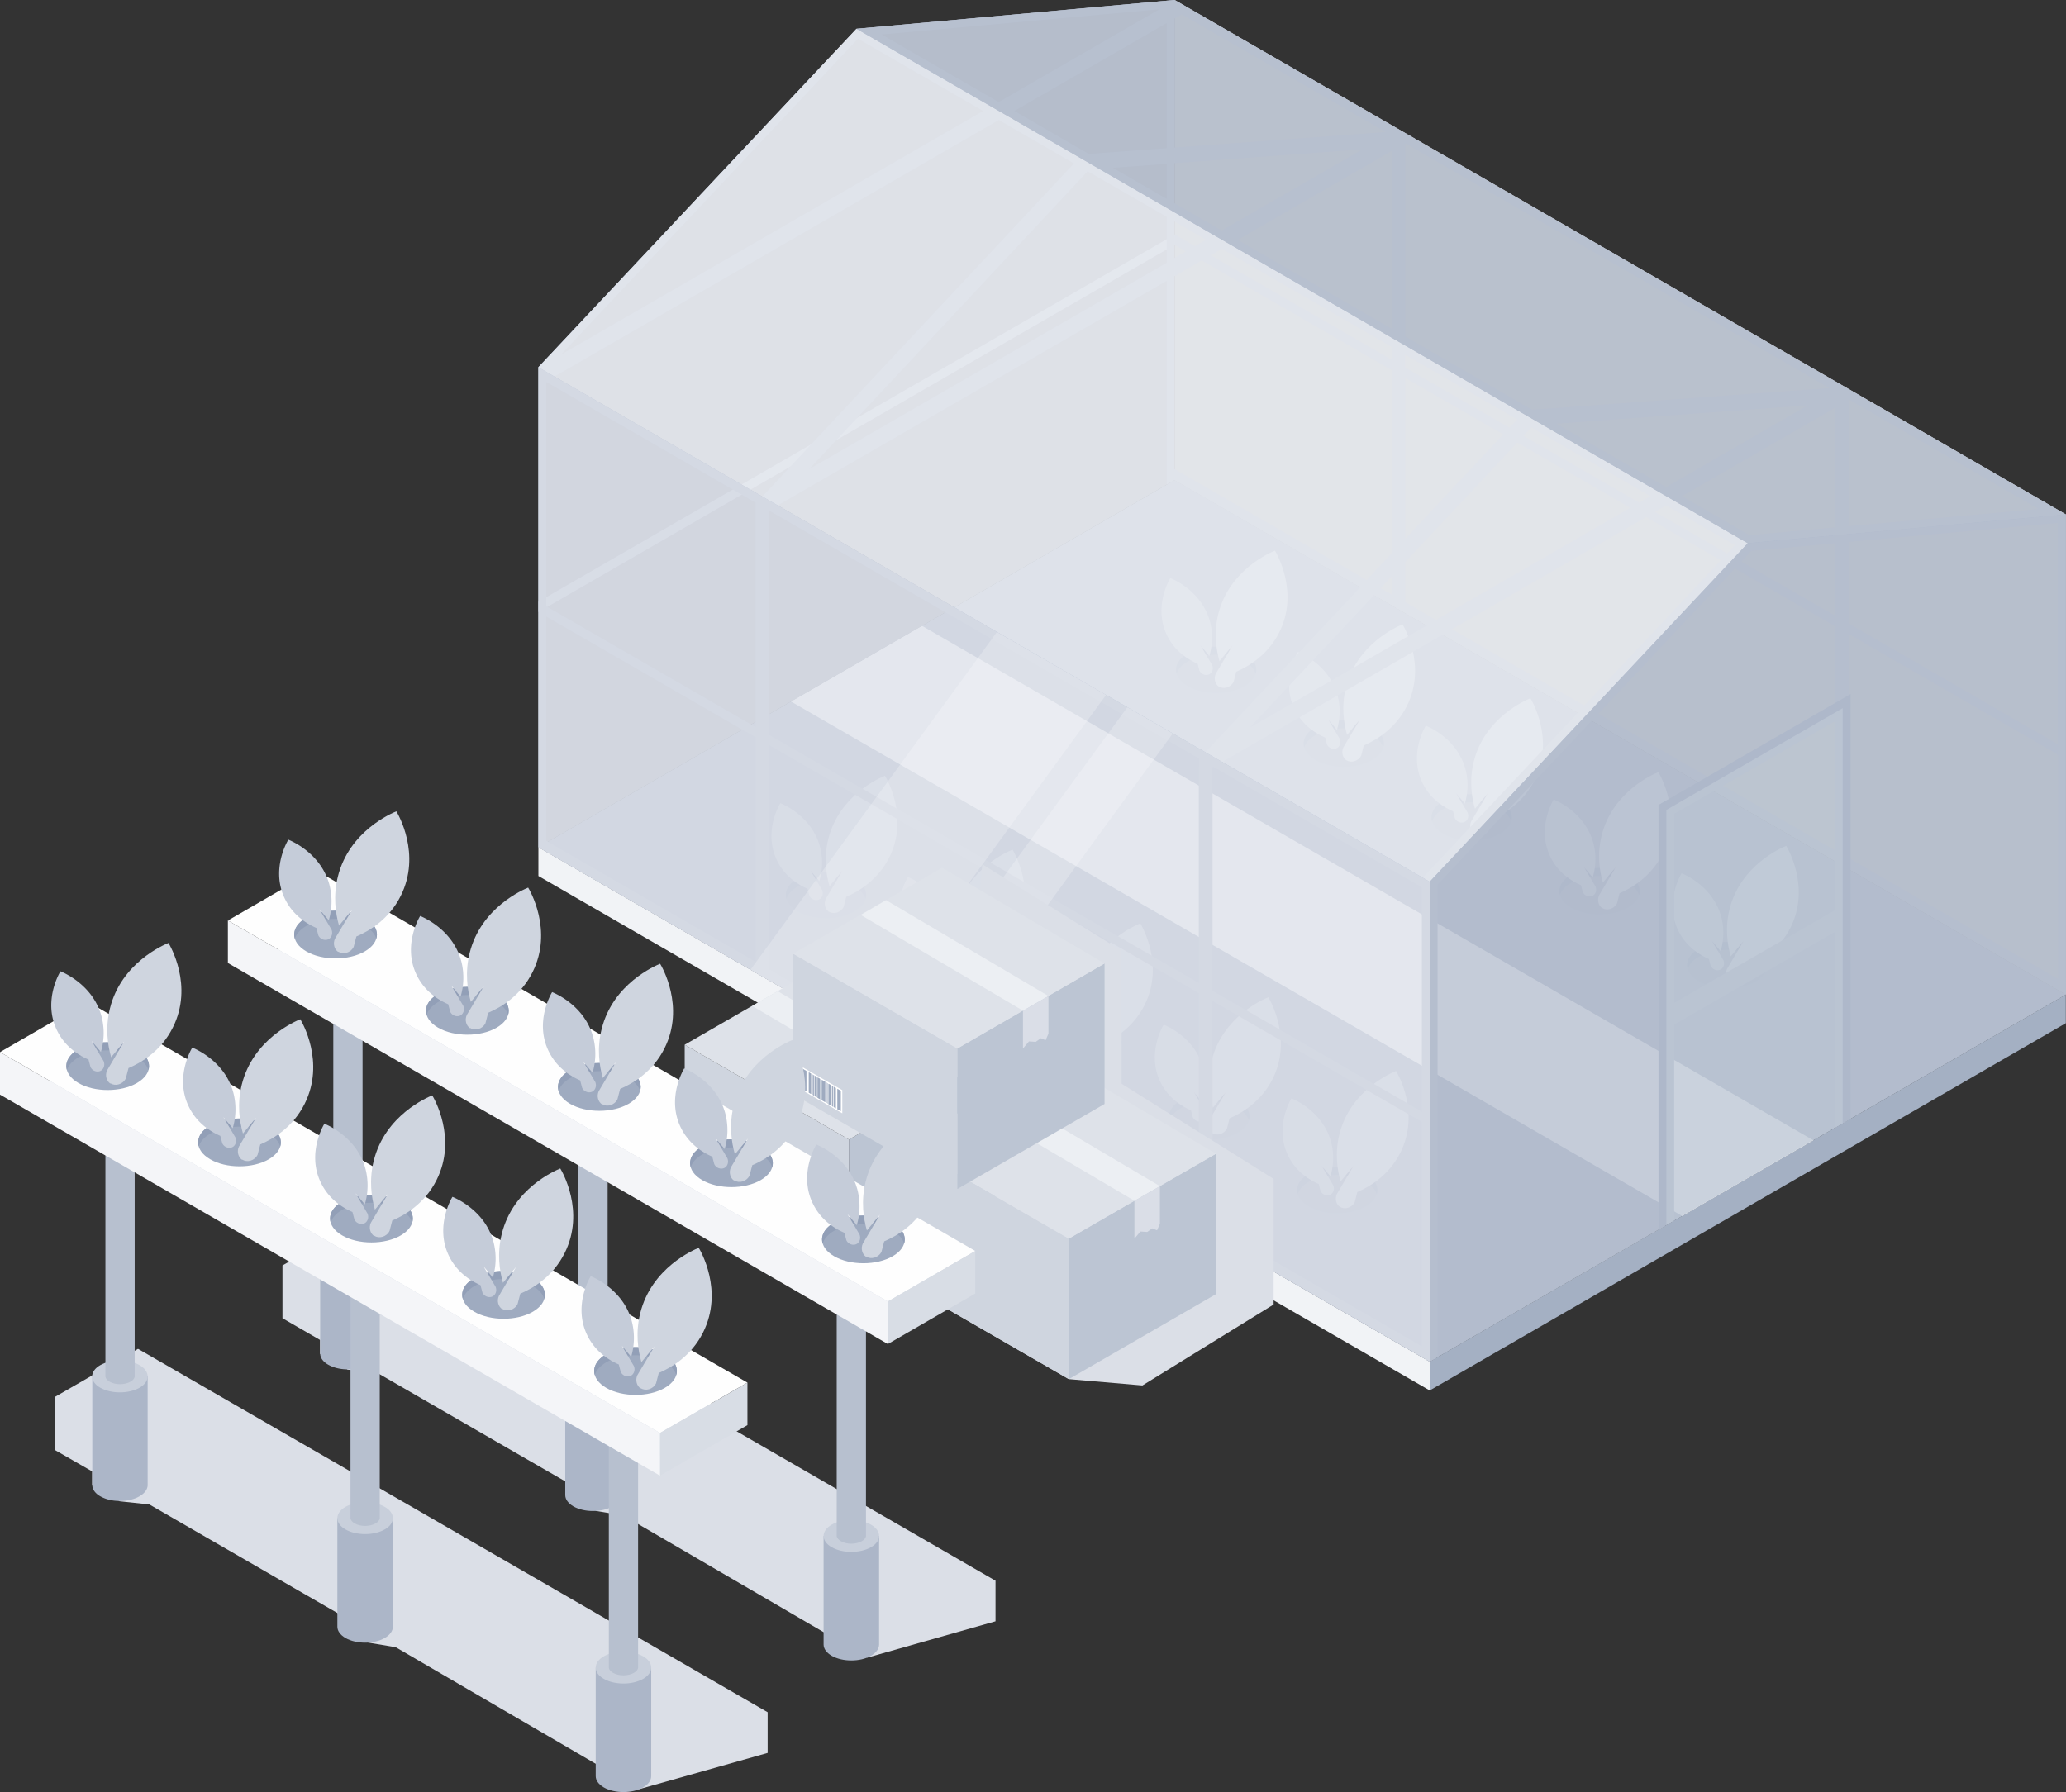
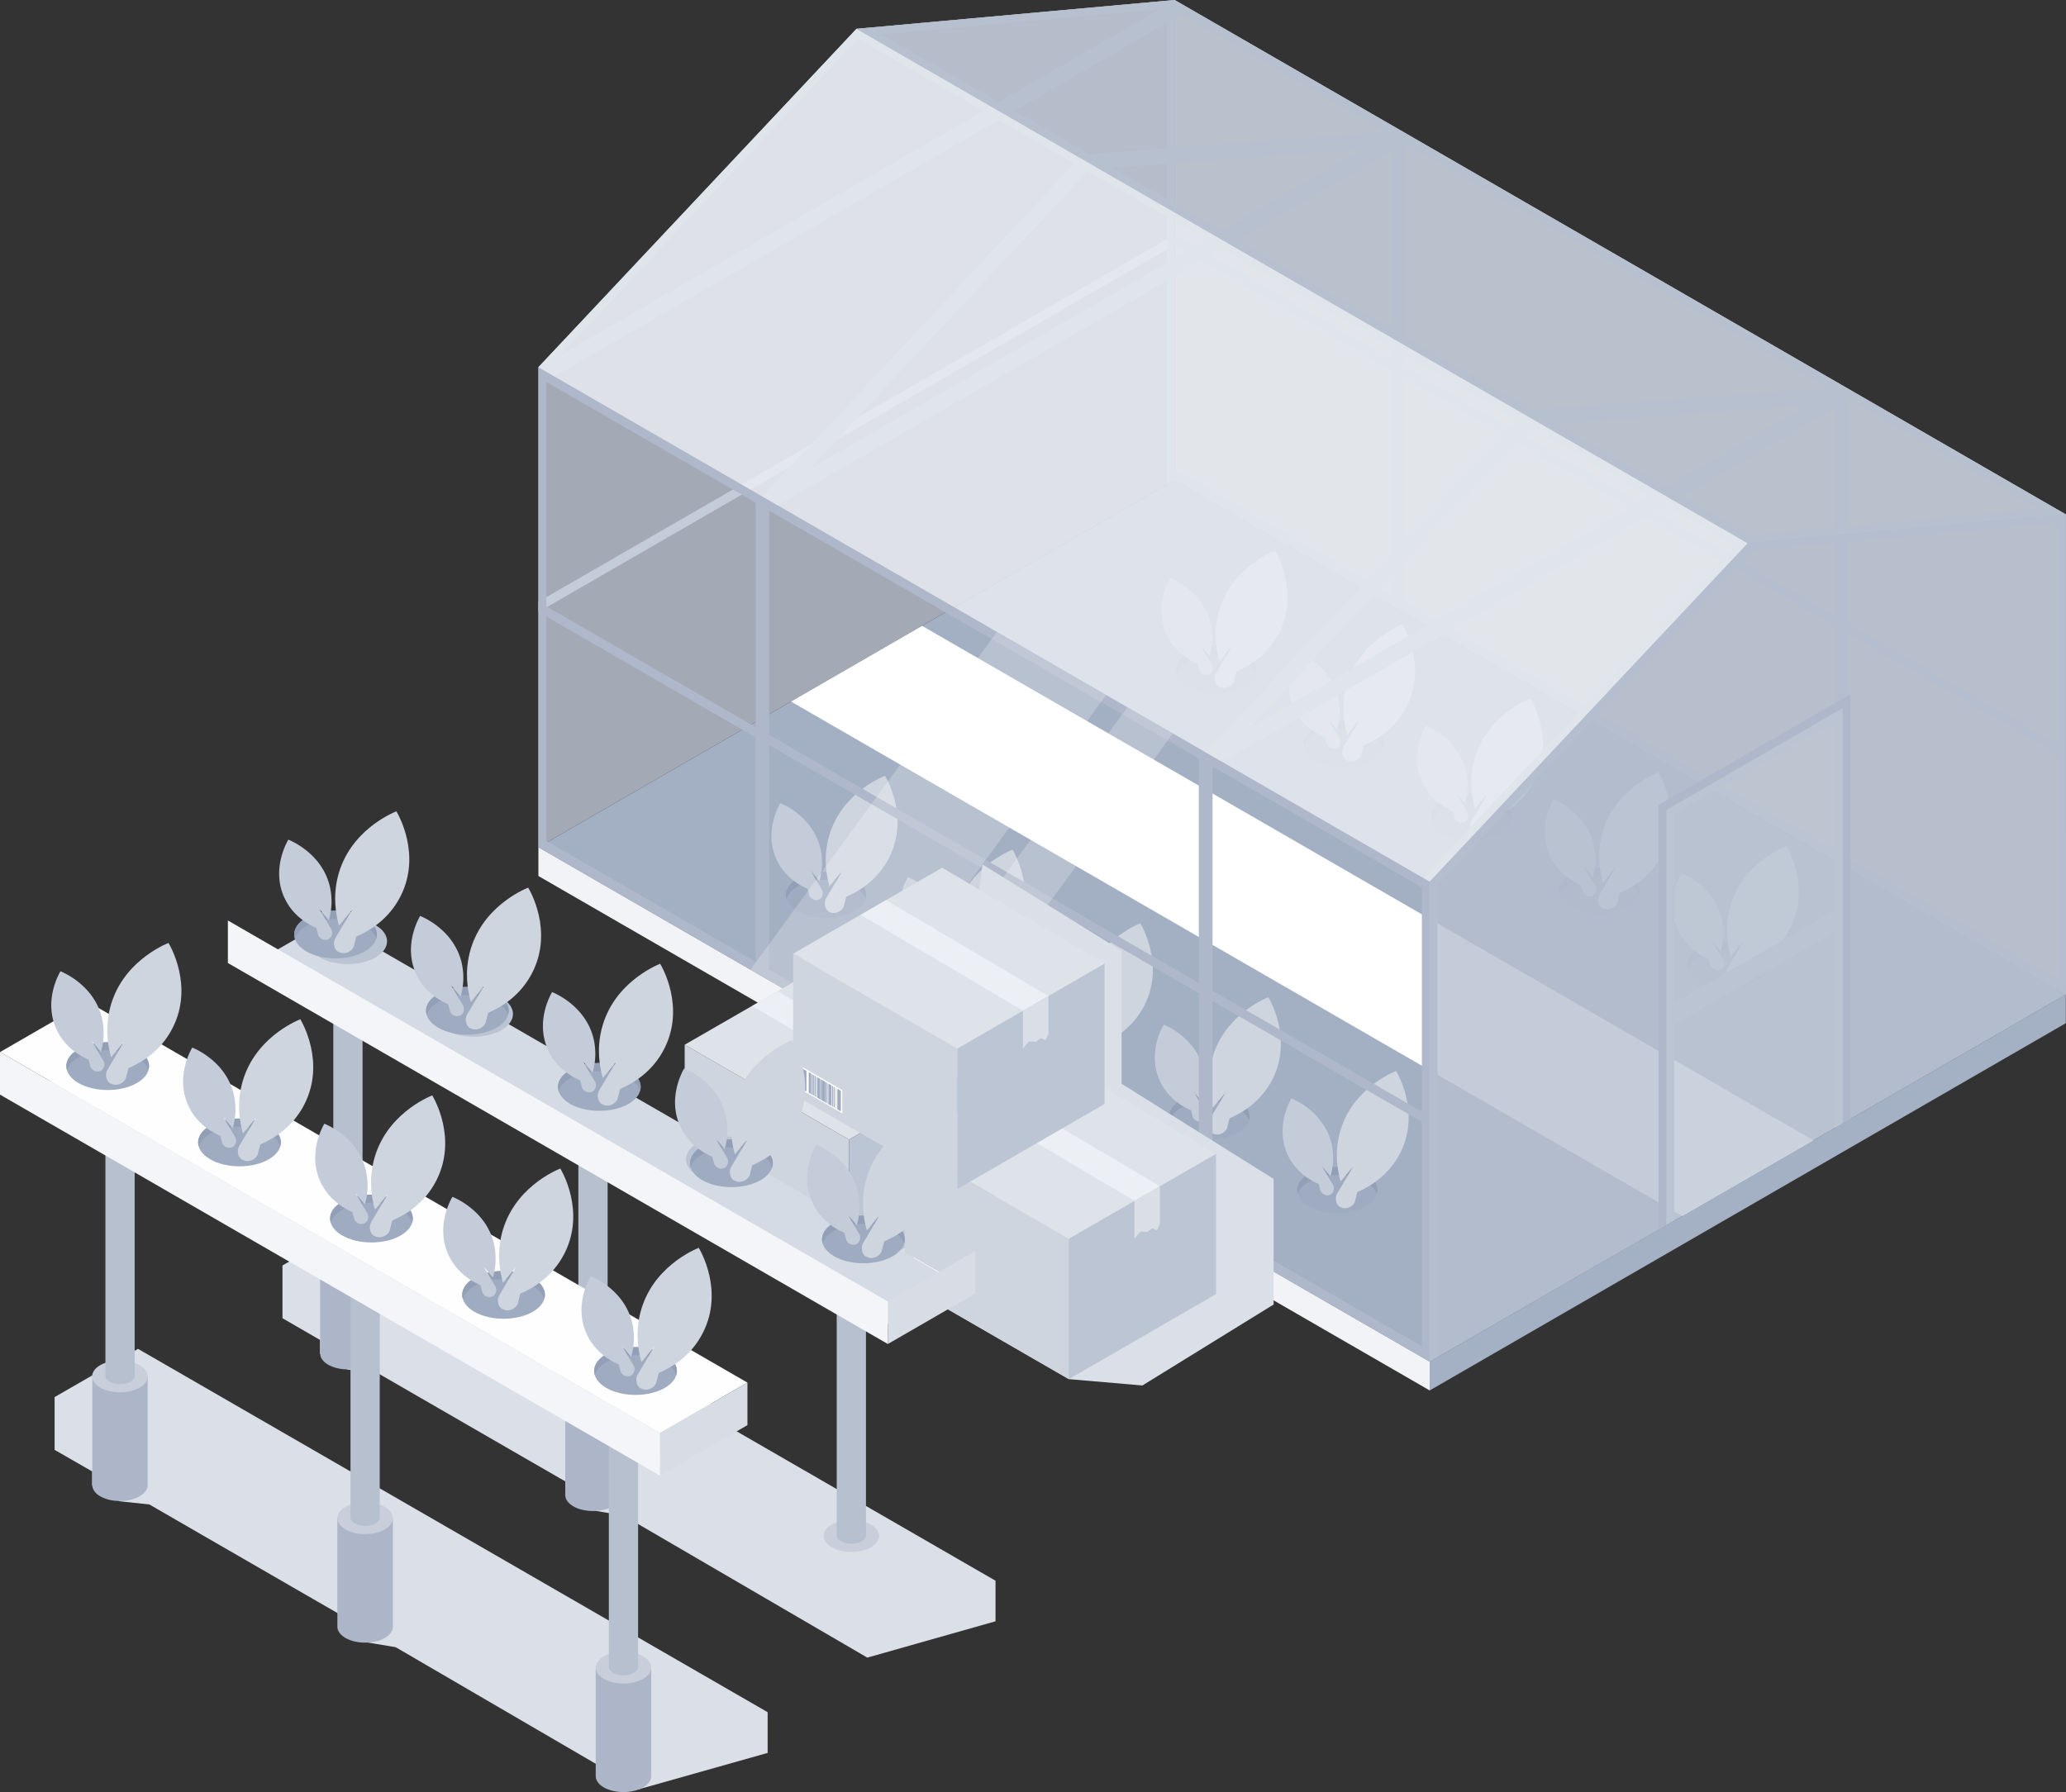
<svg xmlns="http://www.w3.org/2000/svg" viewBox="0 0 136.99 118.86">
  <rect x="0" y="0" width="136.99" height="118.86" fill="#333333" stroke="none" />
  <defs>
    <style>.cls-1{fill:#bbc4d2}.cls-2{fill:#fff}.cls-4{fill:#f4f5f8}.cls-12{fill:#dbdfe7}.cls-13{fill:#bcc5d3}.cls-15{fill:#cfd5df}.cls-16{fill:#aeb8ca}.cls-18{fill:#dadee7}.cls-19{fill:#c5ccd9}.cls-20{fill:#d5dbe4}.cls-12{mix-blend-mode:multiply}.cls-21{fill:#c8cfdb}.cls-22{fill:#eceff3}.cls-24{fill:#dee2e9}.cls-25{fill:#acb6c8}.cls-28{fill:#b7c0cf}.cls-29{fill:#929fb7}.cls-30{fill:#9fabc0}.cls-31{fill:#d8dde5}.cls-32{fill:#fefefe}</style>
  </defs>
  <g style="isolation:isolate">
    <g id="_レイヤー_2" data-name="レイヤー 2">
      <g id="_デザイン" data-name="デザイン">
        <path fill="#dbdfe7" d="M35.7 39.91l42.19-24.35v.68L35.7 40.59v-.68z" />
        <path fill="#bfc6d5" opacity=".8" d="M77.89 0v31.84l-.45.26-14.16 8.18-.59.33-11.68 6.75-.9.52-.31.17-.58.34-12.89 7.44-.11.07-.52.29V24.35L56.44 2.29l.36-.38.89-.08L77.89 0z" />
        <path fill="#a3afc3" d="M136.98 65.96L94.8 90.31 36.15 56.45l-.45-.26.52-.29.11-.07 12.89-7.44.58-.34.31-.17.9-.52 11.68-6.75.59-.33 14.16-8.18.45-.26.45.26 58.64 33.86z" />
        <path fill="#a4b0c3" d="M94.8 90.31v1.91l42.18-24.36v-1.9L94.8 90.31z" />
        <path fill="#f1f3f6" d="M94.8 90.31v1.91L35.7 58.1v-1.91l.45.26L94.8 90.31z" />
        <path fill="#f8f9fb" opacity=".69" d="M136.98 65.96l-.29-.17-.23-.13-30.92-17.86-.46-.26-.46-.27-8.97-5.18-1.04-.6-15.94-9.2-.78-.45V0l.02.02.96.55 13.42 7.74.9.52 28.49 16.45.9.52 13.62 7.87.78.45v16.23l.01 15.61h-.01z" />
        <path class="cls-30" d="M90.55 77.85c-1.04-.6-2.72-.6-3.76 0-1.04.6-1.04 1.57 0 2.17 1.04.6 2.72.6 3.76 0 1.04-.6 1.04-1.57 0-2.17z" />
        <path class="cls-29" d="M86.79 78.38c1.04-.6 2.72-.6 3.76 0 .4.23.65.52.74.82.14-.48-.1-.98-.74-1.35-1.04-.6-2.72-.6-3.76 0-.64.37-.88.87-.74 1.35.09-.3.33-.59.74-.82z" />
        <path class="cls-19" d="M87.44 78.52l.12.47c.14.28.48.36.69.22.18-.12.25-.37.15-.6l-.78-1.31.6.72c.16-.55.28-1.33.06-2.21-.52-2.07-2.44-2.88-2.65-2.96-.07.11-1.15 1.94-.2 3.84.53 1.06 1.43 1.59 2.01 1.84z" />
        <path class="cls-15" d="M88.85 80.04c.3.2.78.08.98-.31l.17-.67c.82-.35 2.09-1.1 2.85-2.6 1.35-2.68-.19-5.28-.28-5.43-.3.12-3.03 1.27-3.76 4.2-.31 1.25-.14 2.36.08 3.13l.85-1.02-1.1 1.86c-.14.32-.04.69.21.85z" />
        <path class="cls-30" d="M82.07 72.96c-1.04-.6-2.72-.6-3.76 0-1.04.6-1.04 1.57 0 2.17 1.04.6 2.72.6 3.76 0 1.04-.6 1.04-1.57 0-2.17z" />
        <path class="cls-29" d="M78.31 73.49c1.04-.6 2.72-.6 3.76 0 .4.23.65.52.74.82.14-.48-.1-.98-.74-1.35-1.04-.6-2.72-.6-3.76 0-.64.37-.88.87-.74 1.35.09-.3.33-.59.74-.82z" />
        <path class="cls-19" d="M78.97 73.63l.12.47c.14.28.48.36.69.22.18-.12.25-.37.15-.6l-.78-1.31.6.72c.16-.55.28-1.33.06-2.21-.52-2.07-2.44-2.88-2.65-2.96-.07.11-1.15 1.94-.2 3.84.53 1.06 1.43 1.59 2.01 1.84z" />
        <path class="cls-15" d="M80.38 75.15c.3.2.78.08.98-.31l.17-.67c.82-.35 2.09-1.1 2.85-2.6 1.35-2.68-.19-5.28-.28-5.43-.3.12-3.03 1.27-3.76 4.2-.31 1.25-.14 2.36.08 3.13l.85-1.02-1.1 1.86c-.14.32-.04.69.21.85z" />
        <path class="cls-30" d="M73.59 68.06c-1.04-.6-2.72-.6-3.76 0-1.04.6-1.04 1.57 0 2.17 1.04.6 2.72.6 3.76 0 1.04-.6 1.04-1.57 0-2.17z" />
        <path class="cls-29" d="M69.83 68.59c1.04-.6 2.72-.6 3.76 0 .4.23.65.52.74.82.14-.48-.1-.98-.74-1.35-1.04-.6-2.72-.6-3.76 0-.64.37-.88.87-.74 1.35.09-.3.33-.59.74-.82z" />
        <path class="cls-19" d="M70.48 68.73l.12.47c.14.28.48.36.69.22.18-.12.25-.37.15-.6l-.78-1.31.6.72c.16-.55.28-1.33.06-2.21-.52-2.07-2.44-2.88-2.65-2.96-.07.11-1.15 1.94-.2 3.84.53 1.06 1.43 1.59 2.01 1.84z" />
        <path class="cls-15" d="M71.89 70.25c.3.2.78.08.98-.31l.17-.67c.82-.35 2.09-1.1 2.85-2.6 1.35-2.68-.19-5.28-.28-5.43-.3.12-3.03 1.27-3.76 4.2-.31 1.25-.14 2.36.08 3.13l.85-1.02-1.1 1.86c-.14.32-.04.69.21.85z" />
        <path class="cls-30" d="M65.11 63.17c-1.04-.6-2.72-.6-3.76 0-1.04.6-1.04 1.57 0 2.17 1.04.6 2.72.6 3.76 0 1.04-.6 1.04-1.57 0-2.17z" />
        <path class="cls-29" d="M61.35 63.69c1.04-.6 2.72-.6 3.76 0 .4.23.65.52.74.82.14-.48-.1-.98-.74-1.35-1.04-.6-2.72-.6-3.76 0-.64.37-.88.87-.74 1.35.09-.3.33-.59.74-.82z" />
        <path class="cls-19" d="M62.01 63.84l.12.47c.14.28.48.36.69.22.18-.12.25-.37.15-.6l-.78-1.31.6.72c.16-.55.28-1.33.06-2.21-.52-2.07-2.44-2.88-2.65-2.96-.07.11-1.15 1.94-.2 3.84.53 1.06 1.43 1.59 2.01 1.84z" />
        <path class="cls-15" d="M63.42 65.36c.3.2.78.08.98-.31l.17-.67c.82-.35 2.09-1.1 2.85-2.6 1.35-2.68-.19-5.28-.28-5.43-.3.12-3.03 1.27-3.76 4.2-.31 1.25-.14 2.36.08 3.13l.85-1.02-1.1 1.86c-.14.32-.04.69.21.85z" />
        <path class="cls-30" d="M56.65 58.27c-1.04-.6-2.72-.6-3.76 0-1.04.6-1.04 1.57 0 2.17 1.04.6 2.72.6 3.76 0 1.04-.6 1.04-1.57 0-2.17z" />
        <path class="cls-29" d="M52.89 58.8c1.04-.6 2.72-.6 3.76 0 .4.23.65.52.74.82.14-.48-.1-.98-.74-1.35-1.04-.6-2.72-.6-3.76 0-.64.37-.88.87-.74 1.35.09-.3.33-.59.74-.82z" />
        <path class="cls-19" d="M53.55 58.94l.12.47c.14.28.48.36.69.22.18-.12.25-.37.15-.6l-.78-1.31.6.72c.16-.55.28-1.33.06-2.21-.52-2.07-2.44-2.88-2.65-2.96-.07.11-1.15 1.94-.2 3.84.53 1.06 1.43 1.59 2.01 1.84z" />
        <path class="cls-15" d="M54.96 60.46c.3.2.78.08.98-.31l.17-.67c.82-.35 2.09-1.1 2.85-2.6 1.35-2.68-.19-5.28-.28-5.43-.3.12-3.03 1.27-3.76 4.2-.31 1.25-.14 2.36.08 3.13l.85-1.02-1.1 1.86c-.14.32-.04.69.21.85z" />
        <path class="cls-30" d="M116.41 62.92c-1.04-.6-2.72-.6-3.76 0-1.04.6-1.04 1.57 0 2.17 1.04.6 2.72.6 3.76 0 1.04-.6 1.04-1.57 0-2.17z" />
        <path class="cls-29" d="M112.65 63.45c1.04-.6 2.72-.6 3.76 0 .4.23.65.52.74.82.14-.48-.1-.98-.74-1.35-1.04-.6-2.72-.6-3.76 0-.64.37-.88.87-.74 1.35.09-.3.33-.59.74-.82z" />
        <path class="cls-19" d="M113.31 63.59l.12.47c.14.28.48.36.69.22.18-.12.25-.37.15-.6l-.78-1.31.6.72c.16-.55.28-1.33.06-2.21-.52-2.07-2.44-2.88-2.65-2.96-.07.11-1.15 1.94-.2 3.84.53 1.06 1.43 1.59 2.01 1.84z" />
        <path class="cls-15" d="M114.72 65.11c.3.2.78.08.98-.31l.17-.67c.82-.35 2.09-1.1 2.85-2.6 1.35-2.68-.19-5.28-.28-5.43-.3.12-3.03 1.27-3.76 4.2-.31 1.25-.14 2.36.08 3.13l.85-1.02-1.1 1.86c-.14.32-.04.69.21.85z" />
        <path class="cls-30" d="M107.94 58.03c-1.04-.6-2.72-.6-3.76 0-1.04.6-1.04 1.57 0 2.17 1.04.6 2.72.6 3.76 0 1.04-.6 1.04-1.57 0-2.17z" />
        <path class="cls-29" d="M104.18 58.55c1.04-.6 2.72-.6 3.76 0 .4.23.65.52.74.82.14-.48-.1-.98-.74-1.35-1.04-.6-2.72-.6-3.76 0-.64.37-.88.87-.74 1.35.09-.3.33-.59.74-.82z" />
        <path class="cls-19" d="M104.83 58.7l.12.47c.14.28.48.36.69.22.18-.12.25-.37.15-.6l-.78-1.31.6.72c.16-.55.28-1.33.06-2.21-.52-2.07-2.44-2.88-2.65-2.96-.07.11-1.15 1.94-.2 3.84.53 1.06 1.43 1.59 2.01 1.84z" />
        <path class="cls-15" d="M106.24 60.22c.3.2.78.08.98-.31l.17-.67c.82-.35 2.09-1.1 2.85-2.6 1.35-2.68-.19-5.28-.28-5.43-.3.12-3.03 1.27-3.76 4.2-.31 1.25-.14 2.36.08 3.13l.85-1.02-1.1 1.86c-.14.32-.04.69.21.85z" />
        <path class="cls-30" d="M99.46 53.13c-1.04-.6-2.72-.6-3.76 0-1.04.6-1.04 1.57 0 2.17 1.04.6 2.72.6 3.76 0 1.04-.6 1.04-1.57 0-2.17z" />
        <path class="cls-29" d="M95.7 53.66c1.04-.6 2.72-.6 3.76 0 .4.23.65.52.74.82.14-.48-.1-.98-.74-1.35-1.04-.6-2.72-.6-3.76 0-.64.37-.88.87-.74 1.35.09-.3.33-.59.74-.82z" />
        <path class="cls-19" d="M96.35 53.8l.12.47c.14.28.48.36.69.22.18-.12.25-.37.15-.6l-.78-1.31.6.72c.16-.55.28-1.33.06-2.21-.52-2.07-2.44-2.88-2.65-2.96-.07.11-1.15 1.94-.2 3.84.53 1.06 1.43 1.59 2.01 1.84z" />
        <path class="cls-15" d="M97.76 55.32c.3.2.78.08.98-.31l.17-.67c.82-.35 2.09-1.1 2.85-2.6 1.35-2.68-.19-5.28-.28-5.43-.3.12-3.03 1.27-3.76 4.2-.31 1.25-.14 2.36.08 3.13l.85-1.02-1.1 1.86c-.14.32-.04.69.21.85z" />
        <path class="cls-30" d="M90.98 48.24c-1.04-.6-2.72-.6-3.76 0-1.04.6-1.04 1.57 0 2.17 1.04.6 2.72.6 3.76 0 1.04-.6 1.04-1.57 0-2.17z" />
        <path class="cls-29" d="M87.22 48.76c1.04-.6 2.72-.6 3.76 0 .4.23.65.52.74.82.14-.48-.1-.98-.74-1.35-1.04-.6-2.72-.6-3.76 0-.64.37-.88.87-.74 1.35.09-.3.33-.59.74-.82z" />
        <path class="cls-19" d="M87.87 48.91l.12.47c.14.28.48.36.69.22.18-.12.25-.37.15-.6l-.78-1.31.6.72c.16-.55.28-1.33.06-2.21-.52-2.07-2.44-2.88-2.65-2.96-.07.11-1.15 1.94-.2 3.84.53 1.06 1.43 1.59 2.01 1.84z" />
        <path class="cls-15" d="M89.28 50.42c.3.2.78.08.98-.31l.17-.67c.82-.35 2.09-1.1 2.85-2.6 1.35-2.68-.19-5.28-.28-5.43-.3.12-3.03 1.27-3.76 4.2-.31 1.25-.14 2.36.08 3.13l.85-1.02-1.1 1.86c-.14.32-.04.69.21.85z" />
        <path class="cls-30" d="M82.52 43.34c-1.04-.6-2.72-.6-3.76 0-1.04.6-1.04 1.57 0 2.17 1.04.6 2.72.6 3.76 0 1.04-.6 1.04-1.57 0-2.17z" />
        <path class="cls-29" d="M78.76 43.87c1.04-.6 2.72-.6 3.76 0 .4.23.65.52.74.82.14-.48-.1-.98-.74-1.35-1.04-.6-2.72-.6-3.76 0-.64.37-.88.87-.74 1.35.09-.3.33-.59.74-.82z" />
        <path class="cls-19" d="M79.41 44.01l.12.47c.14.28.48.36.69.22.18-.12.25-.37.15-.6l-.78-1.31.6.72c.16-.55.28-1.33.06-2.21-.52-2.07-2.44-2.88-2.65-2.96-.07.11-1.15 1.94-.2 3.84.53 1.06 1.43 1.59 2.01 1.84z" />
        <path class="cls-15" d="M80.82 45.53c.3.2.78.08.98-.31l.17-.67c.82-.35 2.09-1.1 2.85-2.6 1.35-2.68-.19-5.28-.28-5.43-.3.12-3.03 1.27-3.76 4.2-.31 1.25-.14 2.36.08 3.13l.85-1.02-1.1 1.86c-.14.32-.04.69.21.85z" />
        <path class="cls-2" d="M61.14 41.51l-8.69 5.02 59.09 34.12 8.7-5.02-59.1-34.12z" />
        <path class="cls-16" d="M136.98 50.35V34.12l-.78-.45-13.62-7.86-.9-.52L93.19 8.84l-.9-.52L78.87.57l-.95-.55h-.03V0l-20.2 1.83-.9.08-.35.38L35.7 24.35v31.84l59.1 34.12.52-.3V58.68l10.22-10.88 31.44 18.15V50.34zm-31.93-3.55l-8.78-5.07 12.88-7.44 4.96 2.87-9.06 9.64zM92.28 21.81l-10.22-5.9 10.22-5.9v11.8zm.9 15.46l7.43-7.92 7.5 4.33-12.89 7.44-2.04-1.18v-2.68zm0-1.52V25.06l6.5 3.75-6.5 6.93zm16.26-2.84l-.75.43-7.68-4.43.53-.56 7.9 4.56zm-6.25-4.81l16.69-1.22-9.4 5.43-7.29-4.21zm-3.1.27l-6.92-3.99v-.86l7.44 4.3-.53.56zm-7.82-4.51l-12-6.93.75-.43L92.27 23v.86zM81.02 15.3l-3.15-1.82v-2.66l12.49-.92-9.35 5.39zm-3.15-.62l2.11 1.22-.75.43-1.36-.79v-.87zm.77 1.99l-.77.45v-.89l.77.45zm-.77 1.65l1.81-1.05 12.59 7.27v12.17l-1.65 1.76-12.75-7.36V18.32zm14.4 19.91v1.2l-.73-.42.73-.78zm2.32 3.26l-11.72 6.77 8.24-8.78 3.49 2.01zm19.93-4.78l-4.79-2.76.75-.43 4.57 2.64-.53.56zm-3-3.8l10.15-5.86v7.93l-5.67.52-4.47-2.58zm11.05 3.03l13.88-1.26v14.69l-13.88-8.02v-5.41zm0-1.04v-8.42l12.61 7.28-12.61 1.14zm-1.27-9.16l-19.71 1.44-8.41-4.86V9.5l28.12 16.23zM91.89 8.76L77.88 9.79V1.23l.48-.28 13.53 7.81zm-18.1 2.37l3.57-.26v2.32l-3.57-2.06zm3.57 3.26v3.04l-23.7 13.68 18.46-19.75 5.24 3.02zm-5.17-4.18l-4.93-2.85 10.1-5.83v8.3l-5.17.38zM76.87.62L66.22 6.77l-7.76-4.48L76.86.62zM56.89 2.57l8.3 4.79L37.2 23.52 56.89 2.57zM50.1 63.78l-13.77-7.95-.11-.06V40.89l12.99 7.5.89.51v14.88zm0-15.56l-.3-.17-13.58-7.84V25.33l13.88 8.01v14.88zm.48-15.33l-.04.03-.43-.25-13.34-7.7L66.23 7.96l4.98 2.88L50.58 32.9zm28.91 47.86L51 64.3V49.42l28.49 16.45v14.88zm0-29.9v14.34L51 48.74V33.95s.01 0 .02-.01l.04-.04 11.63 6.71 16.79 9.69h.02v.55zm.44-.96l-.44-.25-16.22-9.36-11.7-6.76 25.79-14.89v13.51s.51-.3.52-.3l.45.26 11.86 6.85-10.27 10.94zm14.35 39.4L80.4 81.27V66.39l13.88 8.02v14.88zm0-15.56L80.4 65.71v-14.8l.05-.05 13.83 7.99v14.88zm10.34-26.46l-10.2 10.85s-.05.06-.07.1l-13.31-7.68 14.61-8.44 8.97 5.18zm17.06 9.13l-15.7-9.06 9.06-9.64 6.63 3.83v14.88zm0-15.56l-6.22-3.59.52-.56.15-.16.9-.08 4.65-.42v4.81zm.9 16.08V42.04l13.88 8.01v14.88l-13.88-8.02z" />
-         <path opacity=".8" fill="#dde1e9" d="M94.8 58.48v31.83l-.52-.3L35.7 56.2V24.36l58.65 33.86.45.26z" />
        <path fill="#eceff3" opacity=".8" d="M94.8 58.48l21.09-22.45-59.1-34.12L35.7 24.36l59.1 34.12z" />
        <path fill="#b9c2d1" opacity=".8" d="M115.89 36.03l21.09-1.91L77.89 0l-21.1 1.91 59.1 34.12z" />
        <path fill="#b6bfcf" opacity=".8" d="M115.89 36.03L94.8 58.48v31.83l15.59-8.99V53.79l11.69-6.76v27.53l14.9-8.6V34.12l-21.09 1.91z" />
        <path class="cls-16" d="M109.97 53.38v28.18l1.04-.61V67.96l10.66-6.15v13l1.04-.6V46.03l-12.73 7.35zm1.04 13.13V53.98l10.66-6.15v12.53l-10.66 6.15z" />
        <path fill="#bdc6d4" opacity=".8" d="M110.49 53.72v27.53l11.69-6.75V46.97l-11.69 6.75z" />
        <path class="cls-2" d="M73.34 46.09L57 68.5l-7.24-4.18 16.34-22.4 7.24 4.17zm4.42 2.56L61.43 71.06l-3.02-1.75 16.34-22.4 3.01 1.74z" opacity=".22" />
        <path class="cls-12" d="M56.29 84.9l3.69.28 10.89 6.29 4.88.42 8.7-5.37v-8.33l-10.08-6.31v-8.82l-9.23-5.73-.68 6.29-8.17 21.28z" />
        <path class="cls-15" d="M45.4 69.29v9.32l10.89 6.29v-9.32L45.4 69.29z" />
        <path class="cls-13" d="M56.29 75.58v9.32l9.76-5.64v-9.32l-9.76 5.64z" />
        <path class="cls-24" d="M55.29 63.59l-9.89 5.7 10.89 6.29 9.76-5.64-10.76-6.35z" />
        <path class="cls-2" d="M45.97 76.79v1.54l2.69 1.55v-1.54l-2.69-1.55zm.31 1.63l-.23-.13v-1.35l.23.13v1.35zm.31.18l-.15-.09v-1.35l.15.09v1.35zm.11.07l-.06-.04v-1.35l.06.04v1.35zm.1.05l-.06-.04v-1.35l.06.04v1.35zm.1.06l-.06-.04v-1.35l.06.04v1.35zm.07.04l-.03-.02v-1.35l.03.02v1.35zm.2.12l-.15-.09V77.5l.15.09v1.35zm.09.05l-.06-.04V77.6l.06.04v1.35zm.26.15l-.23-.13v-1.35l.23.13v1.35zm.1.06l-.06-.04v-1.35l.06.04v1.35zm.07.04l-.03-.02v-1.35l.03.02v1.35zm.22.13l-.18-.1v-1.35l.18.1v1.35zm.12.07l-.06-.04v-1.35l.06.04v1.35zm.11.06l-.06-.04v-1.35l.06.04v1.35zm.09.05l-.03-.02v-1.35h.03v1.36zm.32.18l-.23-.13v-1.35l.23.13v1.35z" />
        <path class="cls-30" d="M46.06 78.29l.22.13v-1.35l-.22-.13v1.35zm1.24.72l.23.13v-1.35l-.23-.13v1.35zm1.04.6l.22.13v-1.35l-.22-.13v1.35zm-1.9-1.1l.16.09v-1.35l-.16-.09v1.35zm.59.34l.15.09v-1.35l-.15-.09v1.35zm.72.42l.18.1v-1.35l-.18-.1v1.35zm-1.11-.64l.07.03v-1.34l-.07-.04v1.35zm.1.05l.06.04v-1.35l-.06-.04v1.35zm.47.28l.06.03v-1.35l-.06-.03v1.35zm-.37-.22l.06.04v-1.35l-.06-.04v1.35zm1.14.66l.06.04v-1.35l-.06-.04v1.35zm.11.06l.06.04v-1.35l-.06-.04v1.35zm-1.14-.65l.03.01v-1.35l-.03-.01v1.35zm1.27.73l.03.01V78.2l-.03-.01v1.35zm-.54-.31l.02.01v-1.35l-.02-.01v1.35zm-.11-.07l.06.04v-1.35l-.06-.04v1.35z" />
        <path class="cls-22" d="M51.57 65.74l10.77 6.36-1.7.97-10.76-6.35 1.69-.98z" />
        <path class="cls-18" d="M60.64 73.07v2.51l.4-.48.45.04.33-.24.32.13.2-.43v-2.5l-1.7.97z" />
        <path class="cls-15" d="M59.98 75.87v9.31l10.89 6.29v-9.32l-10.89-6.28z" />
        <path class="cls-13" d="M70.87 82.15v9.32l9.76-5.64v-9.31l-9.76 5.63z" />
        <path class="cls-24" d="M69.86 70.16l-9.88 5.71 10.89 6.28 9.76-5.63-10.77-6.36z" />
        <path class="cls-2" d="M60.55 83.37v1.54l2.69 1.55v-1.54l-2.69-1.55zm.31 1.63l-.23-.13v-1.35l.23.13V85zm.31.18l-.15-.09v-1.35l.15.09v1.35zm.11.07l-.06-.04v-1.35l.06.04v1.35zm.1.05l-.06-.04v-1.35l.06.04v1.35zm.1.06l-.06-.04v-1.35l.06.04v1.35zm.07.04l-.03-.02v-1.35l.03.02v1.35zm.2.12l-.15-.09v-1.35l.15.09v1.35zm.09.05l-.06-.04v-1.35l.06.04v1.35zm.26.15l-.23-.13v-1.35l.23.13v1.35zm.1.06l-.06-.04v-1.35l.06.04v1.35zm.07.04l-.03-.02v-1.35l.03.02v1.35zm.22.13l-.18-.1V84.5l.18.1v1.35zm.12.07l-.06-.04v-1.35l.06.04v1.35zm.11.06l-.06-.04v-1.35l.06.04v1.35zm.09.05l-.03-.02v-1.35h.03v1.36zm.32.18l-.23-.13v-1.35l.23.13v1.35z" />
        <path class="cls-30" d="M60.63 84.86l.23.13v-1.35l-.23-.13v1.35zm1.25.72l.23.13v-1.35l-.23-.13v1.35zm1.04.6l.22.13v-1.35l-.22-.13v1.35zm-1.9-1.1l.15.09v-1.35l-.15-.09v1.35zm.59.34l.15.09v-1.35l-.15-.09v1.35zm.72.42l.18.1v-1.35l-.18-.1v1.35zm-1.11-.64l.06.04v-1.35l-.06-.04v1.35zm.1.05l.06.04v-1.35l-.06-.03v1.34zm.47.28l.06.03v-1.34l-.06-.04v1.35zm-.37-.22l.06.04V84l-.06-.03v1.34zm1.14.66l.06.04v-1.35l-.06-.04v1.35zm.11.07l.06.03v-1.35l-.06-.03v1.35zm-1.14-.66l.03.01v-1.34l-.03-.02v1.35zm1.27.73l.03.02v-1.35l-.03-.02v1.35zm-.54-.31l.02.01v-1.35l-.02-.01v1.35zm-.11-.07l.06.04v-1.35l-.06-.04v1.35z" />
        <path class="cls-22" d="M66.15 72.31l10.76 6.36-1.69.97-10.76-6.35 1.69-.98z" />
        <path class="cls-18" d="M75.22 79.64v2.51l.4-.47.45.03.33-.24.32.13.19-.43v-2.5l-1.69.97z" />
        <path class="cls-15" d="M52.59 63.25v9.32l10.89 6.29v-9.32l-10.89-6.29z" />
        <path class="cls-13" d="M63.48 69.54v9.32l9.76-5.64V63.9l-9.76 5.64z" />
        <path class="cls-24" d="M62.47 57.55l-9.88 5.7 10.89 6.29 9.76-5.64-10.77-6.35z" />
        <path class="cls-2" d="M53.16 70.75v1.54l2.69 1.55V72.3l-2.69-1.55zm.31 1.63l-.23-.13V70.9l.23.13v1.35zm.31.18l-.15-.09v-1.35l.15.09v1.35zm.11.07l-.06-.04v-1.35l.06.04v1.35zm.1.05l-.06-.04v-1.35l.06.04v1.35zm.1.06l-.06-.04v-1.35l.06.04v1.35zm.07.04l-.03-.02v-1.35l.03.02v1.35zm.2.12l-.15-.09v-1.35l.15.09v1.35zm.09.05l-.06-.04v-1.35l.06.04v1.35zm.26.15l-.23-.13v-1.35l.23.13v1.35zm.1.06l-.06-.04v-1.35l.06.04v1.35zm.07.04l-.03-.02v-1.35l.03.02v1.35zm.22.13l-.18-.1v-1.35l.18.1v1.35zm.12.07l-.06-.04v-1.35l.06.04v1.35zm.11.06l-.06-.04v-1.35l.06.04v1.35zm.09.05l-.03-.02v-1.35h.03v1.36zm.32.18l-.23-.13v-1.35l.23.13v1.35z" />
        <path class="cls-30" d="M53.24 72.25l.23.13v-1.35l-.23-.13v1.35zm1.25.72l.23.13v-1.35l-.23-.13v1.35zm1.04.6l.22.13v-1.35l-.22-.13v1.35zm-1.9-1.1l.15.09v-1.35l-.15-.09v1.35zm.58.34l.16.09v-1.35l-.16-.09v1.35zm.73.42l.18.1v-1.35l-.18-.1v1.35zm-1.11-.64l.06.04v-1.35l-.06-.04v1.35zm.1.05l.06.04v-1.35l-.06-.03v1.34zm.47.28l.06.03v-1.34l-.06-.04v1.35zm-.37-.22l.06.04v-1.35l-.06-.04v1.35zm1.14.66l.06.04v-1.35l-.06-.04v1.35zm.11.06l.06.04v-1.35l-.06-.03v1.34zm-1.14-.65l.03.01v-1.35l-.03-.01v1.35zm1.27.73l.02.01v-1.34l-.02-.02v1.35zm-.54-.31l.02.01v-1.35l-.02-.01v1.35zm-.12-.07l.07.04v-1.35l-.07-.04v1.35z" />
        <path class="cls-22" d="M58.75 59.7l10.77 6.36-1.69.97-10.76-6.35 1.68-.98z" />
        <path class="cls-18" d="M67.83 67.03v2.51l.4-.47.45.03.33-.24.32.13.19-.43v-2.5l-1.69.97z" />
        <path class="cls-12" d="M66.01 104.84v2.69l-8.36 2.37-.14.04-16.16-9.42-1.84-.31-2.03-1.96-2.55-1.47-9.92-5.73-1.97-.21-.02-.02-1.8-1.03v-.92l-2.49-1.44v-3.5l2.5-1.44.86-.5.84-.48 1.1-.64.23-.13 41.75 24.1z" />
-         <path class="cls-25" d="M58.29 101.87h-3.68v7.2c0 .27.18.54.54.75.72.41 1.88.41 2.6 0 .36-.21.54-.48.54-.75v-7.2z" />
        <path class="cls-21" d="M57.75 101.12c-.72-.41-1.88-.41-2.6 0-.72.41-.72 1.09 0 1.5.72.41 1.88.41 2.6 0 .72-.41.72-1.09 0-1.5z" />
        <path class="cls-28" d="M57.42 81.71c0-.54-.44-.97-.97-.97s-.97.44-.97.97v20.19c.03.12.12.23.28.32.38.22.99.22 1.38 0 .16-.09.25-.2.28-.32V81.71z" />
        <path class="cls-25" d="M41.16 91.96h-3.68v7.2c0 .27.18.54.54.75.72.41 1.88.41 2.6 0 .36-.21.54-.48.54-.75v-7.2z" />
        <path class="cls-21" d="M40.62 91.21c-.72-.41-1.88-.41-2.6 0-.72.41-.72 1.09 0 1.5.72.41 1.88.41 2.6 0 .72-.41.72-1.09 0-1.5z" />
        <path class="cls-28" d="M40.29 71.8c0-.54-.44-.97-.97-.97s-.97.44-.97.97v20.19c.03.12.12.23.28.32.38.22.99.22 1.38 0 .16-.09.25-.2.28-.32V71.8z" />
        <path class="cls-25" d="M24.9 82.56v7.2c0 .27-.18.54-.54.75-.05.03-.1.05-.15.08-.35.16-.77.24-1.19.23-.46 0-.91-.11-1.26-.31-.18-.1-.31-.22-.4-.35a.695.695 0 01-.13-.38v-7.23h3.68z" />
        <path class="cls-21" d="M24.36 81.81c-.72-.41-1.88-.41-2.6 0-.72.41-.72 1.09 0 1.5.72.41 1.88.41 2.6 0 .72-.41.72-1.09 0-1.5z" />
        <path class="cls-28" d="M24.04 62.4c0-.54-.44-.97-.97-.97s-.97.44-.97.97v20.19c.03.12.12.23.28.32.38.22.99.22 1.38 0 .16-.09.25-.2.28-.32V62.4z" />
        <path class="cls-20" d="M21.78 61.03l-5.53 3.19L58 88.32l5.53-3.19-41.75-24.1z" />
        <path class="cls-1" d="M24.9 61.36c-1.02-.59-2.68-.59-3.7 0s-1.02 1.55 0 2.14c1.02.59 2.68.59 3.7 0s1.02-1.55 0-2.14zm8.35 4.82c-1.02-.59-2.68-.59-3.7 0s-1.02 1.55 0 2.14c1.02.59 2.68.59 3.7 0s1.02-1.55 0-2.14zm16.7 9.64c-1.02-.59-2.68-.59-3.7 0s-1.02 1.55 0 2.14c1.02.59 2.68.59 3.7 0s1.02-1.55 0-2.14zM41.6 71c-1.02-.59-2.68-.59-3.7 0s-1.02 1.55 0 2.14c1.02.59 2.68.59 3.7 0s1.02-1.55 0-2.14z" />
-         <path class="cls-32" d="M20.91 57.7l-5.8 3.35 43.76 25.27 5.8-3.35L20.91 57.7z" />
+         <path class="cls-32" d="M20.91 57.7L20.91 57.7z" />
        <path class="cls-31" d="M58.87 86.32v2.82l5.8-3.35v-2.82l-5.8 3.35z" />
        <path class="cls-4" d="M15.11 61.05v2.82l43.76 25.27v-2.82L15.11 61.05z" />
        <path class="cls-30" d="M59.19 81.08c-1.07-.62-2.81-.62-3.88 0-1.07.62-1.07 1.62 0 2.24 1.07.62 2.81.62 3.88 0 1.07-.62 1.07-1.62 0-2.24z" />
        <path class="cls-29" d="M55.31 81.63c1.07-.62 2.81-.62 3.88 0 .42.24.67.54.76.85.15-.49-.11-1.01-.76-1.39-1.07-.62-2.81-.62-3.88 0-.66.38-.91.9-.76 1.39.09-.31.35-.61.76-.85z" />
        <path class="cls-19" d="M55.99 81.77l.13.49c.14.29.49.37.71.23.18-.12.26-.38.16-.62l-.8-1.35.62.74a4.4 4.4 0 00.06-2.29c-.53-2.13-2.52-2.97-2.74-3.06-.07.11-1.19 2.01-.21 3.96.55 1.1 1.48 1.64 2.08 1.9z" />
        <path class="cls-15" d="M57.44 83.34c.31.21.81.08 1.01-.32l.18-.69c.85-.36 2.16-1.13 2.94-2.69 1.39-2.77-.19-5.45-.29-5.61-.31.13-3.13 1.31-3.88 4.34-.32 1.29-.15 2.44.08 3.24l.87-1.05-1.14 1.92c-.15.33-.04.71.22.88z" />
        <path class="cls-30" d="M50.44 76.03c-1.07-.62-2.81-.62-3.88 0-1.07.62-1.07 1.62 0 2.24 1.07.62 2.81.62 3.88 0 1.07-.62 1.07-1.62 0-2.24z" />
        <path class="cls-29" d="M46.56 76.57c1.07-.62 2.81-.62 3.88 0 .42.24.67.54.76.85.15-.49-.11-1.01-.76-1.39-1.07-.62-2.81-.62-3.88 0-.66.38-.91.9-.76 1.39.09-.31.35-.61.76-.85z" />
        <path class="cls-19" d="M47.23 76.72l.13.49c.14.29.49.37.71.23.18-.12.26-.38.16-.62l-.8-1.35.62.74a4.4 4.4 0 00.06-2.29c-.53-2.13-2.52-2.97-2.74-3.06-.07.11-1.19 2.01-.21 3.96.55 1.1 1.48 1.64 2.08 1.9z" />
        <path class="cls-15" d="M48.69 78.29c.31.21.81.08 1.01-.32l.18-.69c.85-.36 2.16-1.13 2.94-2.69 1.39-2.77-.19-5.45-.29-5.61-.31.13-3.13 1.31-3.88 4.34-.32 1.29-.15 2.44.08 3.24l.87-1.05-1.14 1.92c-.15.33-.04.71.22.88z" />
        <path class="cls-30" d="M41.68 70.97c-1.07-.62-2.81-.62-3.88 0-1.07.62-1.07 1.62 0 2.24 1.07.62 2.81.62 3.88 0 1.07-.62 1.07-1.62 0-2.24z" />
        <path class="cls-29" d="M37.8 71.51c1.07-.62 2.81-.62 3.88 0 .42.24.67.54.76.85.15-.49-.11-1.01-.76-1.39-1.07-.62-2.81-.62-3.88 0-.66.38-.91.9-.76 1.39.09-.31.35-.61.76-.85z" />
        <path class="cls-19" d="M38.47 71.66l.13.49c.14.29.49.37.71.23.18-.12.26-.38.16-.62l-.8-1.35.62.74a4.4 4.4 0 00.06-2.29c-.53-2.13-2.52-2.97-2.74-3.06-.07.11-1.19 2.01-.21 3.96.55 1.1 1.48 1.64 2.08 1.9z" />
        <path class="cls-15" d="M39.93 73.23c.31.21.81.08 1.01-.32l.18-.69c.85-.36 2.16-1.13 2.94-2.69 1.39-2.77-.19-5.45-.29-5.61-.31.13-3.13 1.31-3.88 4.34-.32 1.29-.15 2.44.08 3.24l.87-1.05-1.14 1.92c-.15.33-.04.71.22.88z" />
        <path class="cls-30" d="M32.93 65.92c-1.07-.62-2.81-.62-3.88 0-1.07.62-1.07 1.62 0 2.24 1.07.62 2.81.62 3.88 0 1.07-.62 1.07-1.62 0-2.24z" />
        <path class="cls-29" d="M29.05 66.46c1.07-.62 2.81-.62 3.88 0 .42.24.67.54.76.85.15-.49-.11-1.01-.76-1.39-1.07-.62-2.81-.62-3.88 0-.66.38-.91.9-.76 1.39.09-.31.35-.61.76-.85z" />
        <path class="cls-19" d="M29.72 66.61l.13.49c.14.29.49.37.71.23.18-.12.26-.38.16-.62l-.8-1.35.62.74a4.4 4.4 0 00.06-2.29c-.53-2.13-2.52-2.97-2.74-3.06-.07.11-1.19 2.01-.21 3.96.55 1.1 1.48 1.64 2.08 1.9z" />
        <path class="cls-15" d="M31.18 68.18c.31.21.81.08 1.01-.32l.18-.69c.85-.36 2.16-1.13 2.94-2.69 1.39-2.77-.19-5.45-.29-5.61-.31.13-3.13 1.31-3.88 4.34-.32 1.29-.15 2.44.08 3.24l.87-1.05-1.14 1.92c-.15.33-.04.71.22.88z" />
        <path class="cls-30" d="M24.19 60.86c-1.07-.62-2.81-.62-3.88 0-1.07.62-1.07 1.62 0 2.24 1.07.62 2.81.62 3.88 0 1.07-.62 1.07-1.62 0-2.24z" />
        <path class="cls-29" d="M20.31 61.41c1.07-.62 2.81-.62 3.88 0 .42.24.67.54.76.85.15-.49-.11-1.01-.76-1.39-1.07-.62-2.81-.62-3.88 0-.66.38-.91.9-.76 1.39.09-.31.35-.61.76-.85z" />
        <path class="cls-19" d="M20.98 61.55l.13.49c.14.29.49.37.71.23.18-.12.26-.38.16-.62l-.8-1.35.62.74a4.4 4.4 0 00.06-2.29c-.53-2.13-2.52-2.97-2.74-3.06-.07.11-1.19 2.01-.21 3.96.55 1.1 1.48 1.64 2.08 1.9z" />
        <path class="cls-15" d="M22.44 63.12c.31.21.81.08 1.01-.32l.18-.69c.85-.36 2.16-1.13 2.94-2.69 1.39-2.77-.19-5.45-.29-5.61-.31.13-3.13 1.31-3.88 4.34-.32 1.29-.15 2.44.08 3.24l.87-1.05-1.14 1.92c-.15.33-.04.71.22.88z" />
        <path class="cls-12" d="M50.9 113.56v2.7l-8.36 2.36-.14.05-16.16-9.42-1.84-.31-2.03-1.96-2.55-1.47-9.92-5.73-1.97-.21-.02-.02-1.8-1.03v-.93l-2.49-1.43v-3.5l2.5-1.44.86-.5.84-.49 1.11-.64.22-.13 41.75 24.1z" />
        <path class="cls-25" d="M43.18 110.6H39.5v7.2c0 .27.18.54.54.75.72.41 1.88.41 2.6 0 .36-.21.54-.48.54-.75v-7.2z" />
        <path class="cls-21" d="M42.64 109.85c-.72-.41-1.88-.41-2.6 0-.72.41-.72 1.09 0 1.5.72.41 1.88.41 2.6 0 .72-.41.72-1.09 0-1.5z" />
        <path class="cls-28" d="M42.31 90.44c0-.54-.44-.97-.97-.97s-.97.44-.97.97v20.19c.03.12.12.23.28.32.38.22.99.22 1.38 0 .16-.09.25-.2.28-.32V90.44z" />
        <path class="cls-25" d="M26.05 100.69h-3.68v7.2c0 .27.18.54.54.75.72.41 1.88.41 2.6 0 .36-.21.54-.48.54-.75v-7.2z" />
        <path class="cls-21" d="M25.51 99.94c-.72-.41-1.88-.41-2.6 0s-.72 1.09 0 1.5c.72.41 1.88.41 2.6 0 .72-.41.72-1.09 0-1.5z" />
        <path class="cls-28" d="M25.18 80.53c0-.54-.44-.97-.97-.97s-.97.44-.97.97v20.19c.03.12.12.23.28.32.38.22.99.22 1.38 0 .16-.09.25-.2.28-.32V80.53z" />
        <path class="cls-25" d="M9.79 91.29v7.2c0 .27-.18.54-.54.75-.05.03-.1.05-.15.08-.35.16-.77.24-1.19.23-.46 0-.91-.11-1.26-.31-.18-.1-.31-.22-.4-.35a.695.695 0 01-.13-.38v-7.23H9.8z" />
        <path class="cls-21" d="M9.25 90.54c-.72-.41-1.88-.41-2.6 0-.72.41-.72 1.09 0 1.5.72.41 1.88.41 2.6 0 .72-.41.72-1.09 0-1.5z" />
        <path class="cls-28" d="M8.93 71.13c0-.54-.44-.97-.97-.97s-.97.44-.97.97v20.19c.03.12.12.23.28.32.38.22.99.22 1.38 0 .16-.09.25-.2.28-.32V71.13z" />
        <path class="cls-20" d="M6.67 69.76l-5.53 3.19 41.75 24.1 5.53-3.19-41.75-24.1z" />
        <path class="cls-1" d="M9.8 70.09c-1.02-.59-2.68-.59-3.7 0s-1.02 1.55 0 2.14c1.02.59 2.68.59 3.7 0s1.02-1.55 0-2.14zm8.34 4.81c-1.02-.59-2.68-.59-3.7 0s-1.02 1.55 0 2.14c1.02.59 2.68.59 3.7 0s1.02-1.55 0-2.14zm16.7 9.65c-1.02-.59-2.68-.59-3.7 0s-1.02 1.55 0 2.14c1.02.59 2.68.59 3.7 0s1.02-1.55 0-2.14zm-8.35-4.83c-1.02-.59-2.68-.59-3.7 0s-1.02 1.55 0 2.14c1.02.59 2.68.59 3.7 0s1.02-1.55 0-2.14z" />
        <path class="cls-32" d="M5.8 66.43L0 69.78l43.76 25.26 5.8-3.34L5.8 66.43z" />
        <path class="cls-31" d="M43.76 95.04v2.83l5.8-3.35V91.7l-5.8 3.34z" />
        <path class="cls-4" d="M0 69.78v2.82l43.76 25.27v-2.83L0 69.78z" />
        <path class="cls-30" d="M44.08 89.81c-1.07-.62-2.81-.62-3.88 0-1.07.62-1.07 1.62 0 2.24 1.07.62 2.81.62 3.88 0 1.07-.62 1.07-1.62 0-2.24z" />
        <path class="cls-29" d="M40.2 90.35c1.07-.62 2.81-.62 3.88 0 .42.24.67.54.76.85.15-.49-.11-1.01-.76-1.39-1.07-.62-2.81-.62-3.88 0-.66.38-.91.9-.76 1.39.09-.31.35-.61.76-.85z" />
        <path class="cls-19" d="M41.03 90.5l.13.49c.14.29.49.37.71.23.18-.12.26-.38.16-.62l-.8-1.35.62.74a4.4 4.4 0 00.06-2.29c-.53-2.13-2.52-2.97-2.74-3.06-.07.11-1.19 2.01-.21 3.96.55 1.1 1.48 1.64 2.08 1.9z" />
        <path class="cls-15" d="M42.49 92.07c.31.21.81.08 1.01-.32l.18-.69c.85-.36 2.16-1.13 2.94-2.69 1.39-2.77-.19-5.45-.29-5.61-.31.13-3.13 1.31-3.88 4.34-.32 1.29-.15 2.44.08 3.24l.87-1.05-1.14 1.92c-.15.33-.04.71.22.88z" />
        <path class="cls-30" d="M35.33 84.76c-1.07-.62-2.81-.62-3.88 0-1.07.62-1.07 1.62 0 2.24 1.07.62 2.81.62 3.88 0 1.07-.62 1.07-1.62 0-2.24z" />
        <path class="cls-29" d="M31.45 85.3c1.07-.62 2.81-.62 3.88 0 .42.24.67.54.76.85.15-.49-.11-1.01-.76-1.39-1.07-.62-2.81-.62-3.88 0-.66.38-.91.9-.76 1.39.09-.31.35-.61.76-.85z" />
        <path class="cls-19" d="M31.86 85.24l.13.49c.14.29.49.37.71.23.18-.12.26-.38.16-.62l-.8-1.35.62.74a4.4 4.4 0 00.06-2.29c-.53-2.13-2.52-2.97-2.74-3.06-.07.11-1.19 2.01-.21 3.96.55 1.1 1.48 1.64 2.08 1.9z" />
        <path class="cls-15" d="M33.31 86.81c.31.21.81.08 1.01-.32l.18-.69c.85-.36 2.16-1.13 2.94-2.69 1.39-2.77-.19-5.45-.29-5.61-.31.13-3.13 1.31-3.88 4.34-.32 1.29-.15 2.44.08 3.24l.87-1.05-1.14 1.92c-.15.33-.04.71.22.88z" />
        <path class="cls-30" d="M26.57 79.7c-1.07-.62-2.81-.62-3.88 0-1.07.62-1.07 1.62 0 2.24 1.07.62 2.81.62 3.88 0 1.07-.62 1.07-1.62 0-2.24z" />
        <path class="cls-29" d="M22.69 80.24c1.07-.62 2.81-.62 3.88 0 .42.24.67.54.76.85.15-.49-.11-1.01-.76-1.39-1.07-.62-2.81-.62-3.88 0-.66.38-.91.9-.76 1.39.09-.31.35-.61.76-.85z" />
        <path class="cls-19" d="M23.37 80.39l.13.49c.14.29.49.37.71.23.18-.12.26-.38.16-.62l-.8-1.35.62.74a4.4 4.4 0 00.06-2.29c-.53-2.13-2.52-2.97-2.74-3.06-.07.11-1.19 2.01-.21 3.96.55 1.1 1.48 1.64 2.08 1.9z" />
        <path class="cls-15" d="M24.82 81.96c.31.21.81.08 1.01-.32l.18-.69c.85-.36 2.16-1.13 2.94-2.69 1.39-2.77-.19-5.45-.29-5.61-.31.13-3.13 1.31-3.88 4.34-.32 1.29-.15 2.44.08 3.24l.87-1.05-1.14 1.92c-.15.33-.04.71.22.88z" />
        <path class="cls-30" d="M17.82 74.65c-1.07-.62-2.81-.62-3.88 0-1.07.62-1.07 1.62 0 2.24 1.07.62 2.81.62 3.88 0 1.07-.62 1.07-1.62 0-2.24z" />
        <path class="cls-29" d="M13.94 75.19c1.07-.62 2.81-.62 3.88 0 .42.24.67.54.76.85.15-.49-.11-1.01-.76-1.39-1.07-.62-2.81-.62-3.88 0-.66.38-.91.9-.76 1.39.09-.31.35-.61.76-.85z" />
        <path class="cls-19" d="M14.61 75.34l.13.49c.14.29.49.37.71.23.18-.12.26-.38.16-.62l-.8-1.35.62.74a4.4 4.4 0 00.06-2.29c-.53-2.13-2.52-2.97-2.74-3.06-.07.11-1.19 2.01-.21 3.96.55 1.1 1.48 1.64 2.08 1.9z" />
        <path class="cls-15" d="M16.07 76.91c.31.21.81.08 1.01-.32l.18-.69c.85-.36 2.16-1.13 2.94-2.69 1.39-2.77-.19-5.45-.29-5.61-.31.13-3.13 1.31-3.88 4.34-.32 1.29-.15 2.44.08 3.24l.87-1.05-1.14 1.92c-.15.33-.04.71.22.88z" />
        <path class="cls-30" d="M9.08 69.59c-1.07-.62-2.81-.62-3.88 0-1.07.62-1.07 1.62 0 2.24 1.07.62 2.81.62 3.88 0 1.07-.62 1.07-1.62 0-2.24z" />
        <path class="cls-29" d="M5.2 70.13c1.07-.62 2.81-.62 3.88 0 .42.24.67.54.76.85.15-.49-.11-1.01-.76-1.39-1.07-.62-2.81-.62-3.88 0-.66.38-.91.9-.76 1.39.09-.31.35-.61.76-.85z" />
        <path class="cls-19" d="M5.87 70.28l.13.49c.14.29.49.37.71.23.18-.12.26-.38.16-.62l-.8-1.35.62.74a4.4 4.4 0 00.06-2.29c-.53-2.13-2.52-2.97-2.74-3.06-.07.11-1.19 2.01-.21 3.96.55 1.1 1.48 1.64 2.08 1.9z" />
        <path class="cls-15" d="M7.33 71.85c.31.21.81.08 1.01-.32l.18-.69c.85-.36 2.16-1.13 2.94-2.69 1.39-2.77-.19-5.45-.29-5.61-.31.13-3.13 1.31-3.88 4.34-.32 1.29-.15 2.44.08 3.24l.87-1.05-1.14 1.92c-.15.33-.04.71.22.88z" />
      </g>
    </g>
  </g>
</svg>